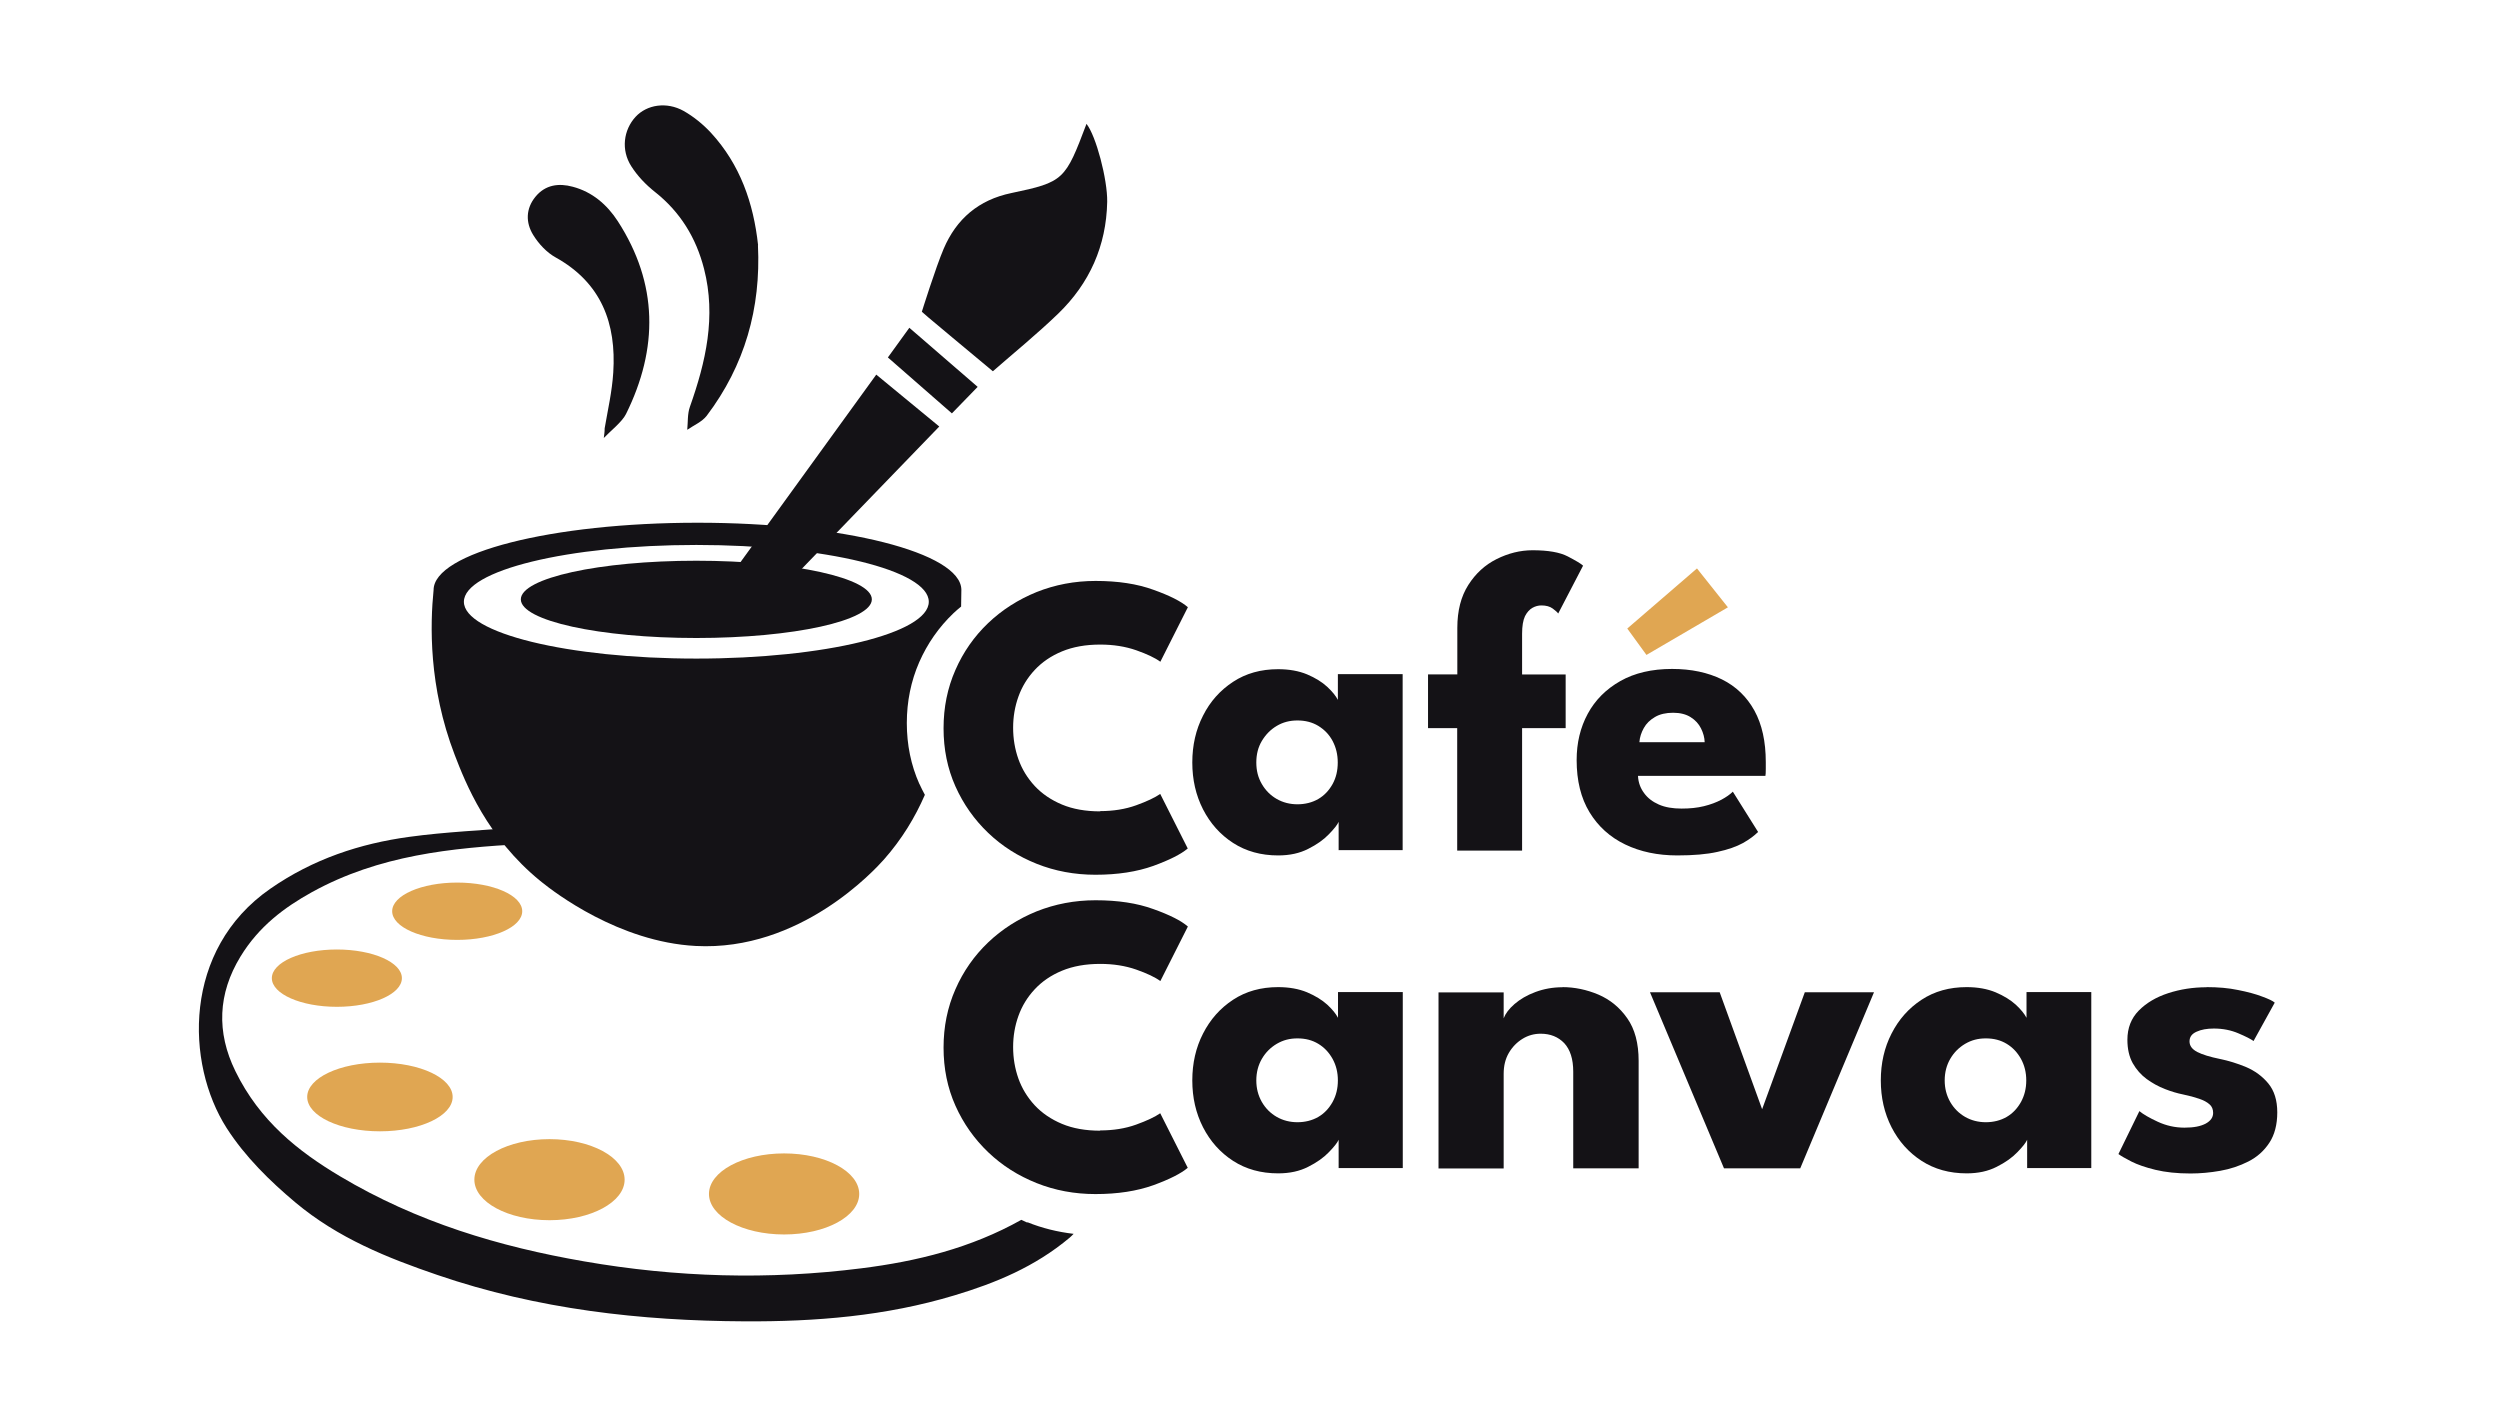
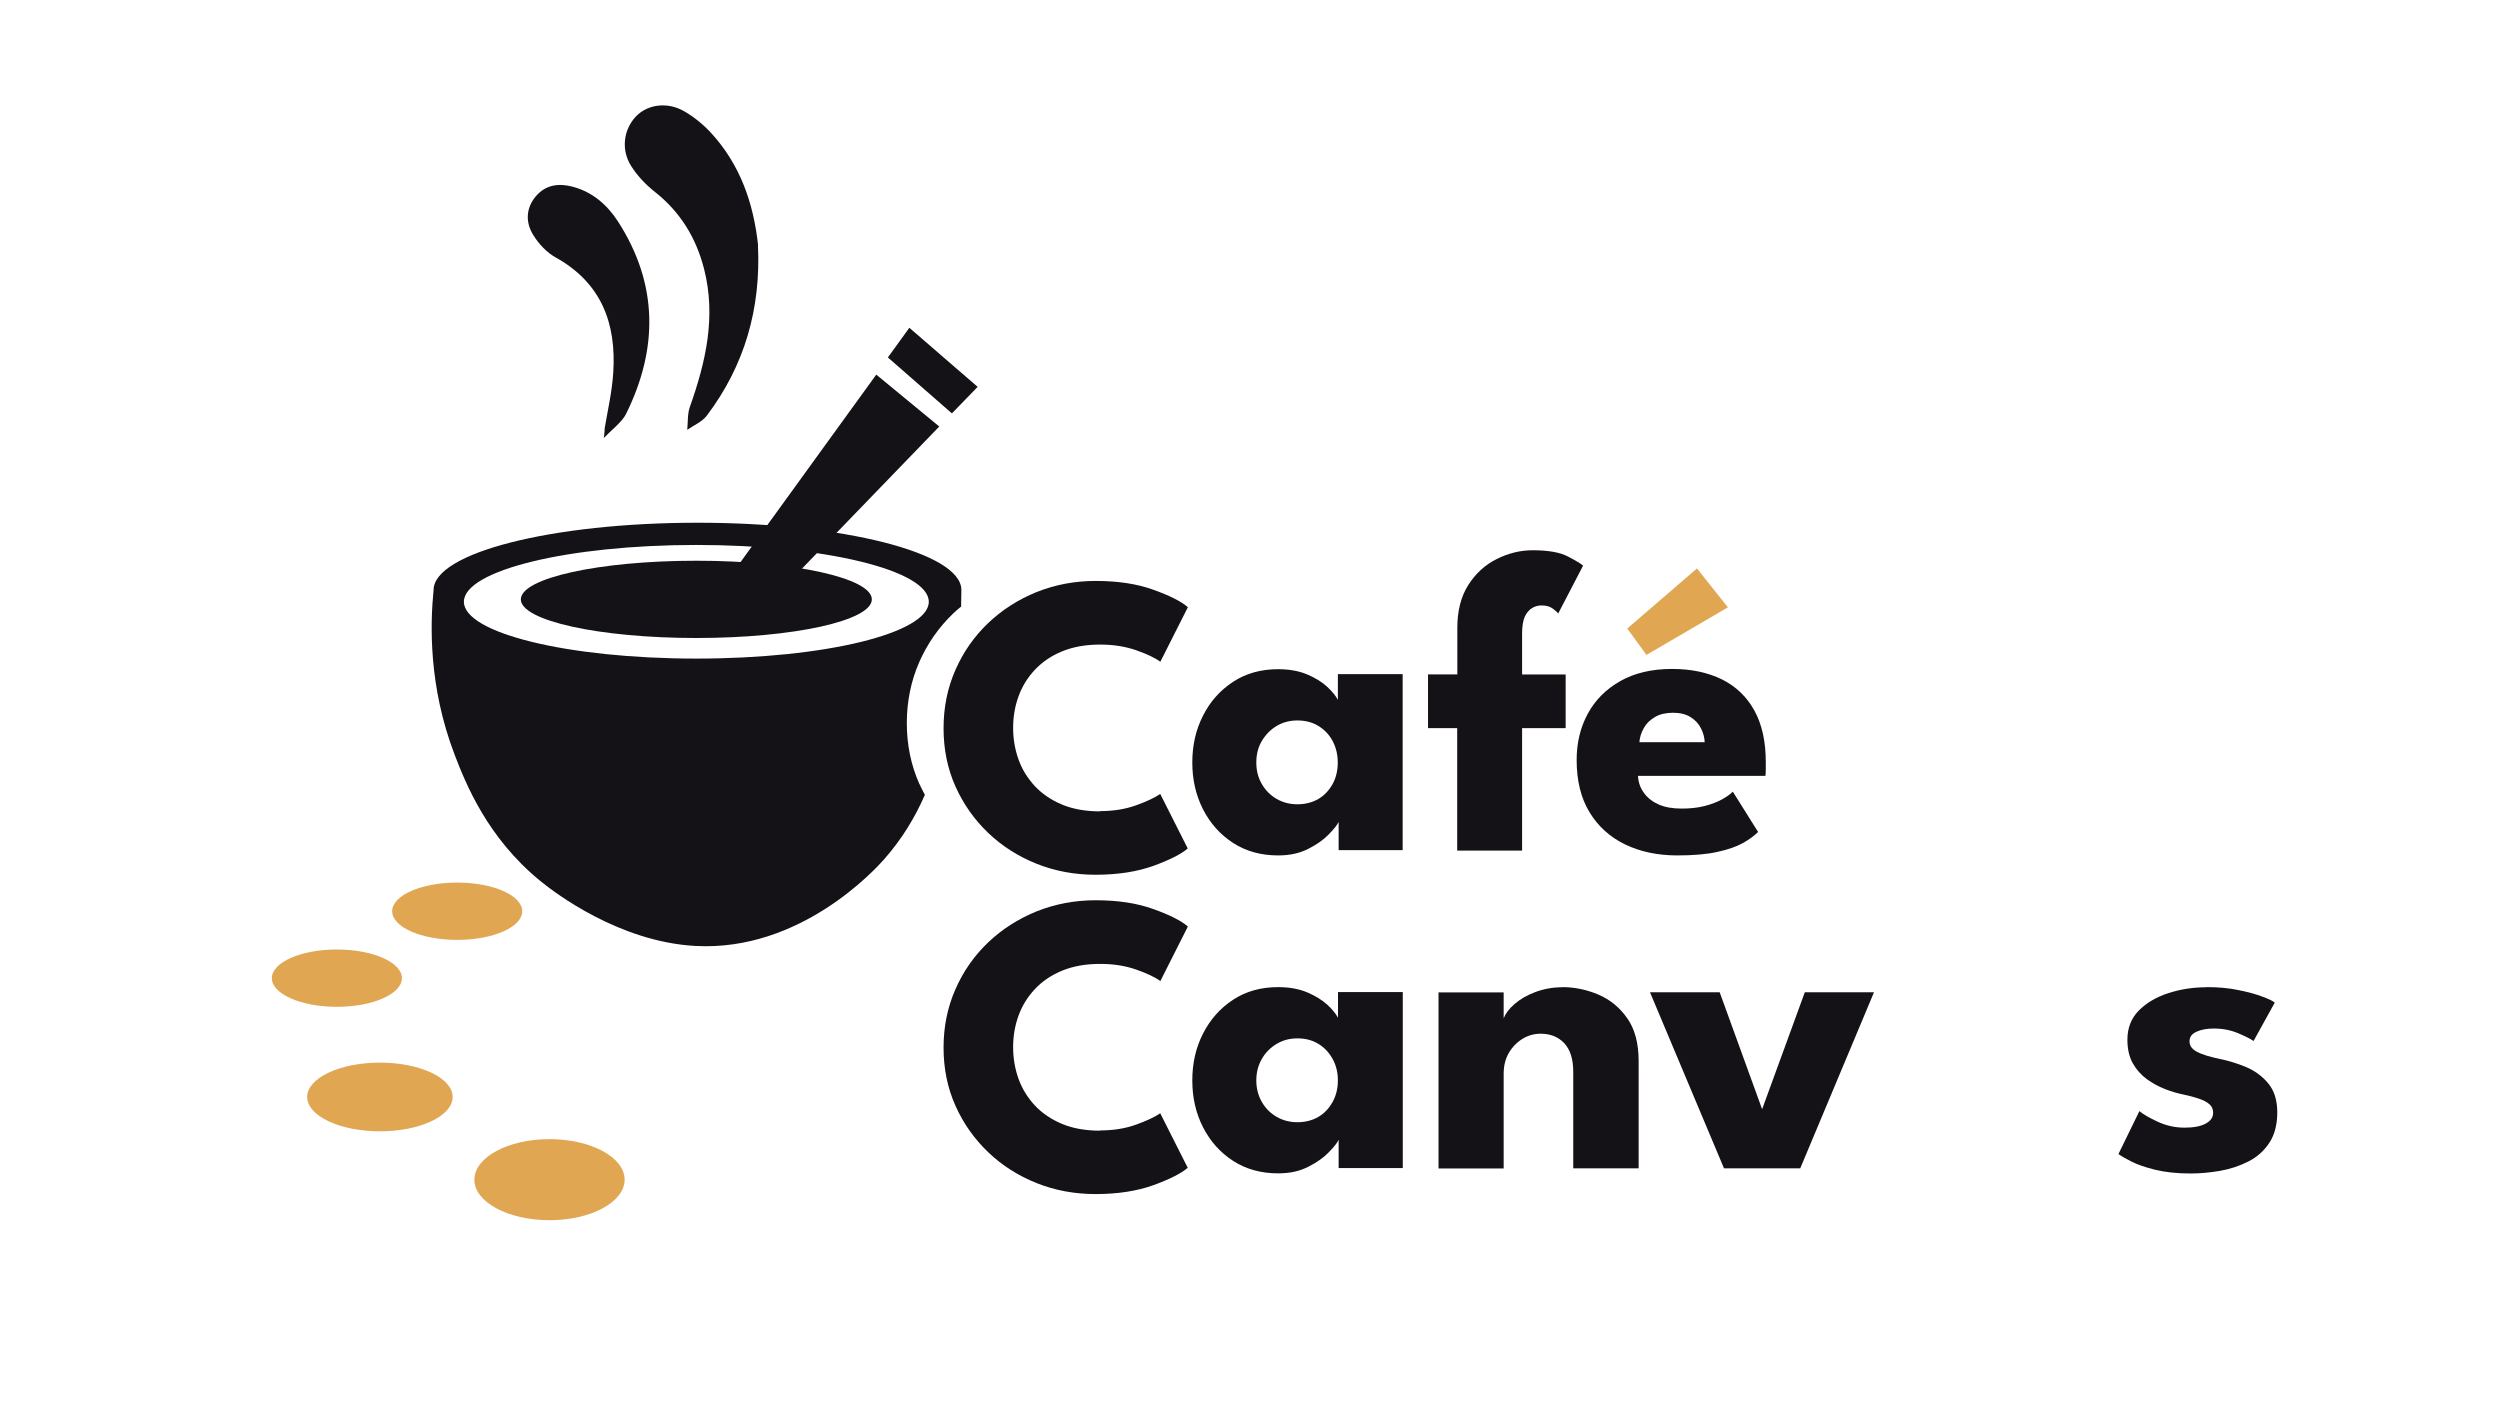
<svg xmlns="http://www.w3.org/2000/svg" id="Ebene_12" viewBox="0 0 198 112.14">
  <defs>
    <style>
      .cls-1 {
        fill: #e0a652;
      }
      .cls-1, .cls-2 {
        stroke-width: 0px;
      }
      .cls-2 {
        fill: #141216;
      }
    </style>
  </defs>
  <g>
    <path class="cls-2" d="M106.02,67.35v-2.26c-.1.23-.36.56-.77.98-.41.43-.96.82-1.64,1.16-.68.35-1.47.52-2.38.52-1.36,0-2.55-.33-3.57-.99-1.02-.66-1.81-1.55-2.38-2.66-.57-1.12-.85-2.35-.85-3.71s.28-2.6.85-3.71c.56-1.12,1.36-2.01,2.38-2.68s2.21-1,3.57-1c.87,0,1.64.14,2.29.41.66.28,1.19.61,1.59.98.41.38.69.73.85,1.04v-2.04h5.13v13.94h-5.08ZM99.5,60.39c0,.64.14,1.2.44,1.71.29.5.69.9,1.18,1.18.49.28,1.04.42,1.64.42s1.17-.14,1.65-.42c.48-.28.85-.68,1.13-1.18.28-.51.41-1.07.41-1.71s-.14-1.2-.41-1.71-.66-.9-1.13-1.19c-.48-.29-1.03-.43-1.65-.43s-1.15.14-1.64.43c-.49.29-.88.69-1.18,1.19-.3.5-.44,1.07-.44,1.71Z" />
    <path class="cls-2" d="M113.11,53.41h2.31v-3.68c0-1.36.29-2.49.87-3.4s1.32-1.59,2.24-2.05c.92-.46,1.87-.7,2.85-.7,1.22,0,2.16.16,2.79.49s1.04.57,1.21.73l-1.97,3.79c-.06-.09-.2-.22-.43-.39-.23-.17-.53-.25-.9-.25-.24,0-.48.06-.71.19s-.43.35-.59.66c-.15.32-.23.78-.23,1.39v3.23h3.45v4.25h-3.45v9.7h-5.14v-9.7h-2.31v-4.25Z" />
    <path class="cls-2" d="M129.73,61.48c.03.5.19.94.48,1.33.28.39.67.69,1.17.91.5.22,1.1.32,1.8.32.66,0,1.25-.06,1.77-.19.53-.13.98-.3,1.38-.51.39-.21.69-.42.91-.64l2,3.19c-.3.3-.7.6-1.2.88-.51.28-1.18.52-2.02.7-.84.19-1.9.28-3.18.28-1.55,0-2.93-.29-4.13-.87s-2.14-1.43-2.82-2.55c-.68-1.12-1.02-2.5-1.02-4.13,0-1.36.29-2.58.88-3.67.59-1.09,1.45-1.95,2.58-2.59,1.13-.64,2.5-.96,4.1-.96,1.51,0,2.83.28,3.95.83,1.11.55,1.97,1.38,2.57,2.47.6,1.09.9,2.45.9,4.08v.54c0,.28-.01.46-.03.55h-10.09ZM135.01,58.78c-.01-.36-.11-.73-.29-1.09-.18-.36-.45-.66-.82-.89-.36-.23-.83-.35-1.39-.35s-1.06.11-1.44.34c-.39.23-.68.51-.88.87s-.32.72-.35,1.12h5.18Z" />
  </g>
  <g>
    <g>
      <path class="cls-2" d="M106.02,92.53v-2.26c-.1.23-.36.56-.77.98-.41.43-.96.82-1.64,1.16-.68.35-1.47.52-2.38.52-1.36,0-2.55-.33-3.57-.99-1.02-.66-1.81-1.55-2.38-2.66-.57-1.12-.85-2.35-.85-3.71s.28-2.6.85-3.71c.57-1.12,1.36-2.01,2.38-2.68s2.21-1,3.57-1c.87,0,1.64.14,2.29.41.66.28,1.19.61,1.6.98.41.38.69.73.85,1.04v-2.04h5.13v13.94h-5.08ZM99.5,85.57c0,.64.15,1.2.44,1.71.29.5.69.9,1.18,1.18.49.28,1.04.42,1.64.42s1.17-.14,1.65-.42c.48-.28.85-.68,1.13-1.18.28-.51.42-1.07.42-1.71s-.14-1.2-.42-1.71c-.28-.5-.65-.9-1.13-1.19-.48-.29-1.02-.43-1.65-.43s-1.14.14-1.64.43c-.49.29-.89.69-1.18,1.19s-.44,1.07-.44,1.71Z" />
      <path class="cls-2" d="M123.74,78.18c.97,0,1.92.2,2.85.59.93.4,1.69,1.02,2.29,1.88.6.85.9,1.98.9,3.37v8.51h-5.18v-7.66c0-.99-.24-1.74-.71-2.25-.48-.5-1.1-.75-1.87-.75-.51,0-.99.13-1.43.4s-.81.64-1.09,1.12c-.28.48-.41,1.03-.41,1.66v7.49h-5.16v-13.94h5.16v2.05c.14-.37.42-.75.86-1.13s.98-.7,1.65-.95,1.38-.38,2.15-.38Z" />
      <path class="cls-2" d="M130.68,78.59h5.52l3.36,9.26,3.38-9.26h5.48l-5.84,13.94h-6.04l-5.86-13.94Z" />
-       <path class="cls-2" d="M160.55,92.53v-2.26c-.1.23-.36.56-.77.98-.41.43-.96.82-1.64,1.16-.68.35-1.47.52-2.38.52-1.36,0-2.55-.33-3.57-.99-1.02-.66-1.81-1.55-2.38-2.66-.57-1.12-.85-2.35-.85-3.71s.28-2.6.85-3.71c.57-1.12,1.36-2.01,2.38-2.68s2.21-1,3.57-1c.87,0,1.64.14,2.29.41.66.28,1.19.61,1.6.98.41.38.69.73.85,1.04v-2.04h5.13v13.94h-5.08ZM154.02,85.57c0,.64.15,1.2.44,1.71.29.5.69.9,1.18,1.18.49.28,1.04.42,1.64.42s1.17-.14,1.65-.42c.48-.28.85-.68,1.13-1.18.28-.51.42-1.07.42-1.71s-.14-1.2-.42-1.71c-.28-.5-.65-.9-1.13-1.19-.48-.29-1.02-.43-1.65-.43s-1.14.14-1.64.43c-.49.29-.89.69-1.18,1.19s-.44,1.07-.44,1.71Z" />
      <path class="cls-2" d="M174.75,78.18c.92,0,1.75.07,2.51.23.76.15,1.39.32,1.91.52.52.19.85.35.99.48l-1.68,3.04c-.22-.16-.61-.36-1.2-.61-.58-.25-1.23-.38-1.94-.38-.54,0-1,.08-1.37.25-.38.17-.56.42-.56.77s.21.63.62.84,1.01.39,1.79.55c.68.14,1.37.35,2.07.64.7.3,1.29.73,1.76,1.3.47.57.71,1.33.71,2.29s-.21,1.78-.63,2.41c-.42.64-.97,1.13-1.66,1.48s-1.44.6-2.24.74-1.58.21-2.34.21c-1.07,0-1.99-.1-2.78-.29-.78-.19-1.42-.41-1.91-.66s-.83-.45-1.02-.59l1.66-3.4c.3.25.78.53,1.45.84.67.31,1.37.47,2.12.47s1.28-.11,1.68-.32c.4-.22.59-.5.59-.85,0-.28-.09-.51-.29-.68-.19-.17-.46-.32-.82-.44-.35-.12-.78-.24-1.27-.34-.45-.09-.93-.23-1.44-.43s-.99-.46-1.44-.79c-.45-.33-.82-.75-1.11-1.26-.28-.51-.42-1.13-.42-1.85,0-.93.3-1.7.9-2.31.6-.61,1.38-1.07,2.33-1.38.95-.31,1.97-.47,3.04-.47Z" />
    </g>
    <path class="cls-2" d="M87.13,89.53c1.04,0,1.99-.15,2.85-.46.86-.31,1.49-.61,1.91-.9l2.18,4.32c-.53.45-1.44.91-2.73,1.38-1.29.46-2.81.7-4.58.7-1.65,0-3.21-.29-4.66-.87-1.45-.58-2.73-1.39-3.83-2.44-1.1-1.05-1.97-2.28-2.6-3.69s-.94-2.94-.94-4.6.31-3.19.94-4.62c.62-1.42,1.49-2.66,2.59-3.71s2.39-1.87,3.84-2.46c1.46-.58,3.01-.88,4.67-.88,1.77,0,3.29.23,4.58.7,1.29.46,2.2.92,2.73,1.38l-2.18,4.32c-.42-.31-1.06-.61-1.91-.91-.86-.3-1.81-.45-2.85-.45-1.16,0-2.16.18-3.03.54s-1.58.85-2.16,1.47-1.01,1.33-1.29,2.11c-.28.78-.42,1.6-.42,2.47s.14,1.7.42,2.49.71,1.49,1.29,2.12c.58.62,1.3,1.11,2.16,1.47.86.36,1.87.54,3.03.54Z" />
  </g>
  <path class="cls-2" d="M87.13,64.24c1.04,0,1.99-.15,2.85-.46.86-.31,1.49-.61,1.91-.9l2.18,4.32c-.53.45-1.44.91-2.73,1.38-1.29.46-2.81.7-4.58.7-1.65,0-3.21-.29-4.66-.87-1.45-.58-2.73-1.39-3.83-2.44-1.1-1.05-1.97-2.28-2.6-3.69s-.94-2.94-.94-4.6.31-3.19.94-4.62c.62-1.42,1.49-2.66,2.59-3.71s2.39-1.87,3.84-2.46c1.46-.58,3.01-.88,4.67-.88,1.77,0,3.29.23,4.58.7,1.29.46,2.2.92,2.73,1.38l-2.18,4.32c-.42-.31-1.06-.61-1.91-.91-.86-.3-1.81-.45-2.85-.45-1.16,0-2.16.18-3.03.54s-1.58.85-2.16,1.47-1.01,1.33-1.29,2.11c-.28.78-.42,1.6-.42,2.47s.14,1.7.42,2.49.71,1.49,1.29,2.12c.58.62,1.3,1.11,2.16,1.47.86.36,1.87.54,3.03.54Z" />
-   <path class="cls-2" d="M78.63,29.4c-1.79-1.48-5.14-4.29-5.14-4.29l-.48-.42s1.1-3.52,1.73-4.99c1.01-2.36,2.76-3.87,5.36-4.41,4.16-.87,4.27-1.03,5.95-5.48.75.93,1.67,4.4,1.64,6.18-.07,3.49-1.4,6.45-3.88,8.85-1.68,1.62-3.5,3.1-5.17,4.56Z" />
  <path class="cls-2" d="M60.03,19.43c.24,4.98-1.04,9.51-4.06,13.5-.37.48-1.02.75-1.54,1.11.06-.61.01-1.26.21-1.82,1.26-3.56,2.09-7.15,1.12-10.93-.63-2.46-1.88-4.5-3.89-6.09-.72-.57-1.38-1.26-1.87-2.03-.83-1.29-.62-2.88.34-3.92.89-.96,2.45-1.22,3.81-.46.79.45,1.54,1.06,2.16,1.73,2.31,2.51,3.37,5.57,3.73,8.9Z" />
  <path class="cls-2" d="M47.89,33.92c.26-1.52.58-2.88.68-4.41.25-3.89-.93-7.1-4.56-9.12-.71-.39-1.35-1.08-1.78-1.78-.6-.97-.6-2.08.18-3.03.78-.95,1.84-1.09,2.95-.79,1.55.41,2.72,1.42,3.57,2.73,3.2,4.95,3.22,10.08.65,15.27-.3.62-1.27,1.38-1.76,1.9.03-.28.07-.43.07-.78Z" />
  <ellipse class="cls-1" cx="36.21" cy="72.17" rx="5.15" ry="2.27" />
  <ellipse class="cls-1" cx="26.68" cy="77.47" rx="5.15" ry="2.27" />
  <ellipse class="cls-1" cx="30.09" cy="86.88" rx="5.76" ry="2.72" />
  <ellipse class="cls-1" cx="43.52" cy="93.43" rx="5.95" ry="3.21" />
-   <ellipse class="cls-1" cx="62.1" cy="94.56" rx="5.95" ry="3.21" />
  <g>
    <polygon class="cls-2" points="75.39 32.74 77.43 30.64 72.02 25.96 70.32 28.31 75.39 32.74" />
    <polygon class="cls-2" points="69.4 29.67 57.54 46.05 61.78 46.83 74.39 33.78 69.4 29.67" />
  </g>
  <path class="cls-2" d="M72.81,62.08c-.66-1.48-.99-3.1-.99-4.81s.33-3.33.98-4.82c.65-1.48,1.56-2.78,2.71-3.88.2-.19.4-.36.61-.53.01-.48.02-.93.02-1.32,0,0,0,0,0,0s0,0,0,0c0,0,0-.01,0-.02h0c-.05-2.93-9.38-5.3-20.9-5.3s-20.9,2.38-20.9,5.33c-.27,2.7-.41,7.63,1.67,13.05.86,2.24,2.57,6.56,6.78,9.99.01.01.07.06.15.12.97.78,6.08,4.71,12.16,5.03,8.28.44,14.19-6.04,14.91-6.85,1.43-1.62,2.47-3.35,3.24-5.12-.15-.28-.3-.57-.43-.86ZM55.15,52.16c-10.17,0-18.41-2.02-18.41-4.5s8.24-4.5,18.41-4.5,18.41,2.01,18.41,4.5-8.24,4.5-18.41,4.5Z" />
  <ellipse class="cls-2" cx="55.15" cy="47.47" rx="13.9" ry="3.06" />
-   <path class="cls-2" d="M81.36,96.83c-.16-.07-.31-.15-.47-.22-3.99,2.24-8.28,3.29-12.67,3.84-7.34.93-14.66.72-21.96-.55-6.7-1.16-13.23-3.1-19.33-6.74-3.3-1.97-6.36-4.37-8.29-8.33-1.51-3.09-1.38-6.13.4-9.06,1.46-2.4,3.48-3.9,5.66-5.11,5.33-2.94,11.05-3.5,16.79-3.82.33-.02.74.46,1.01.82l-1.46-2.83c.12.24.17.53.22.68-2.99.25-5.94.37-8.86.77-3.87.53-7.59,1.74-11.01,4.12-6.92,4.81-6.71,13.82-3.44,18.94,1.47,2.29,3.45,4.22,5.44,5.89,3.39,2.84,7.31,4.4,11.26,5.75,7.95,2.72,16.09,3.63,24.32,3.67,5.6.03,11.17-.41,16.63-2.06,3.23-.97,6.36-2.25,9.12-4.57.11-.09.21-.2.31-.3-1.27-.15-2.5-.45-3.66-.92Z" />
  <polygon class="cls-1" points="130.4 51.87 128.88 49.78 134.4 45.02 136.85 48.1 130.4 51.87" />
</svg>